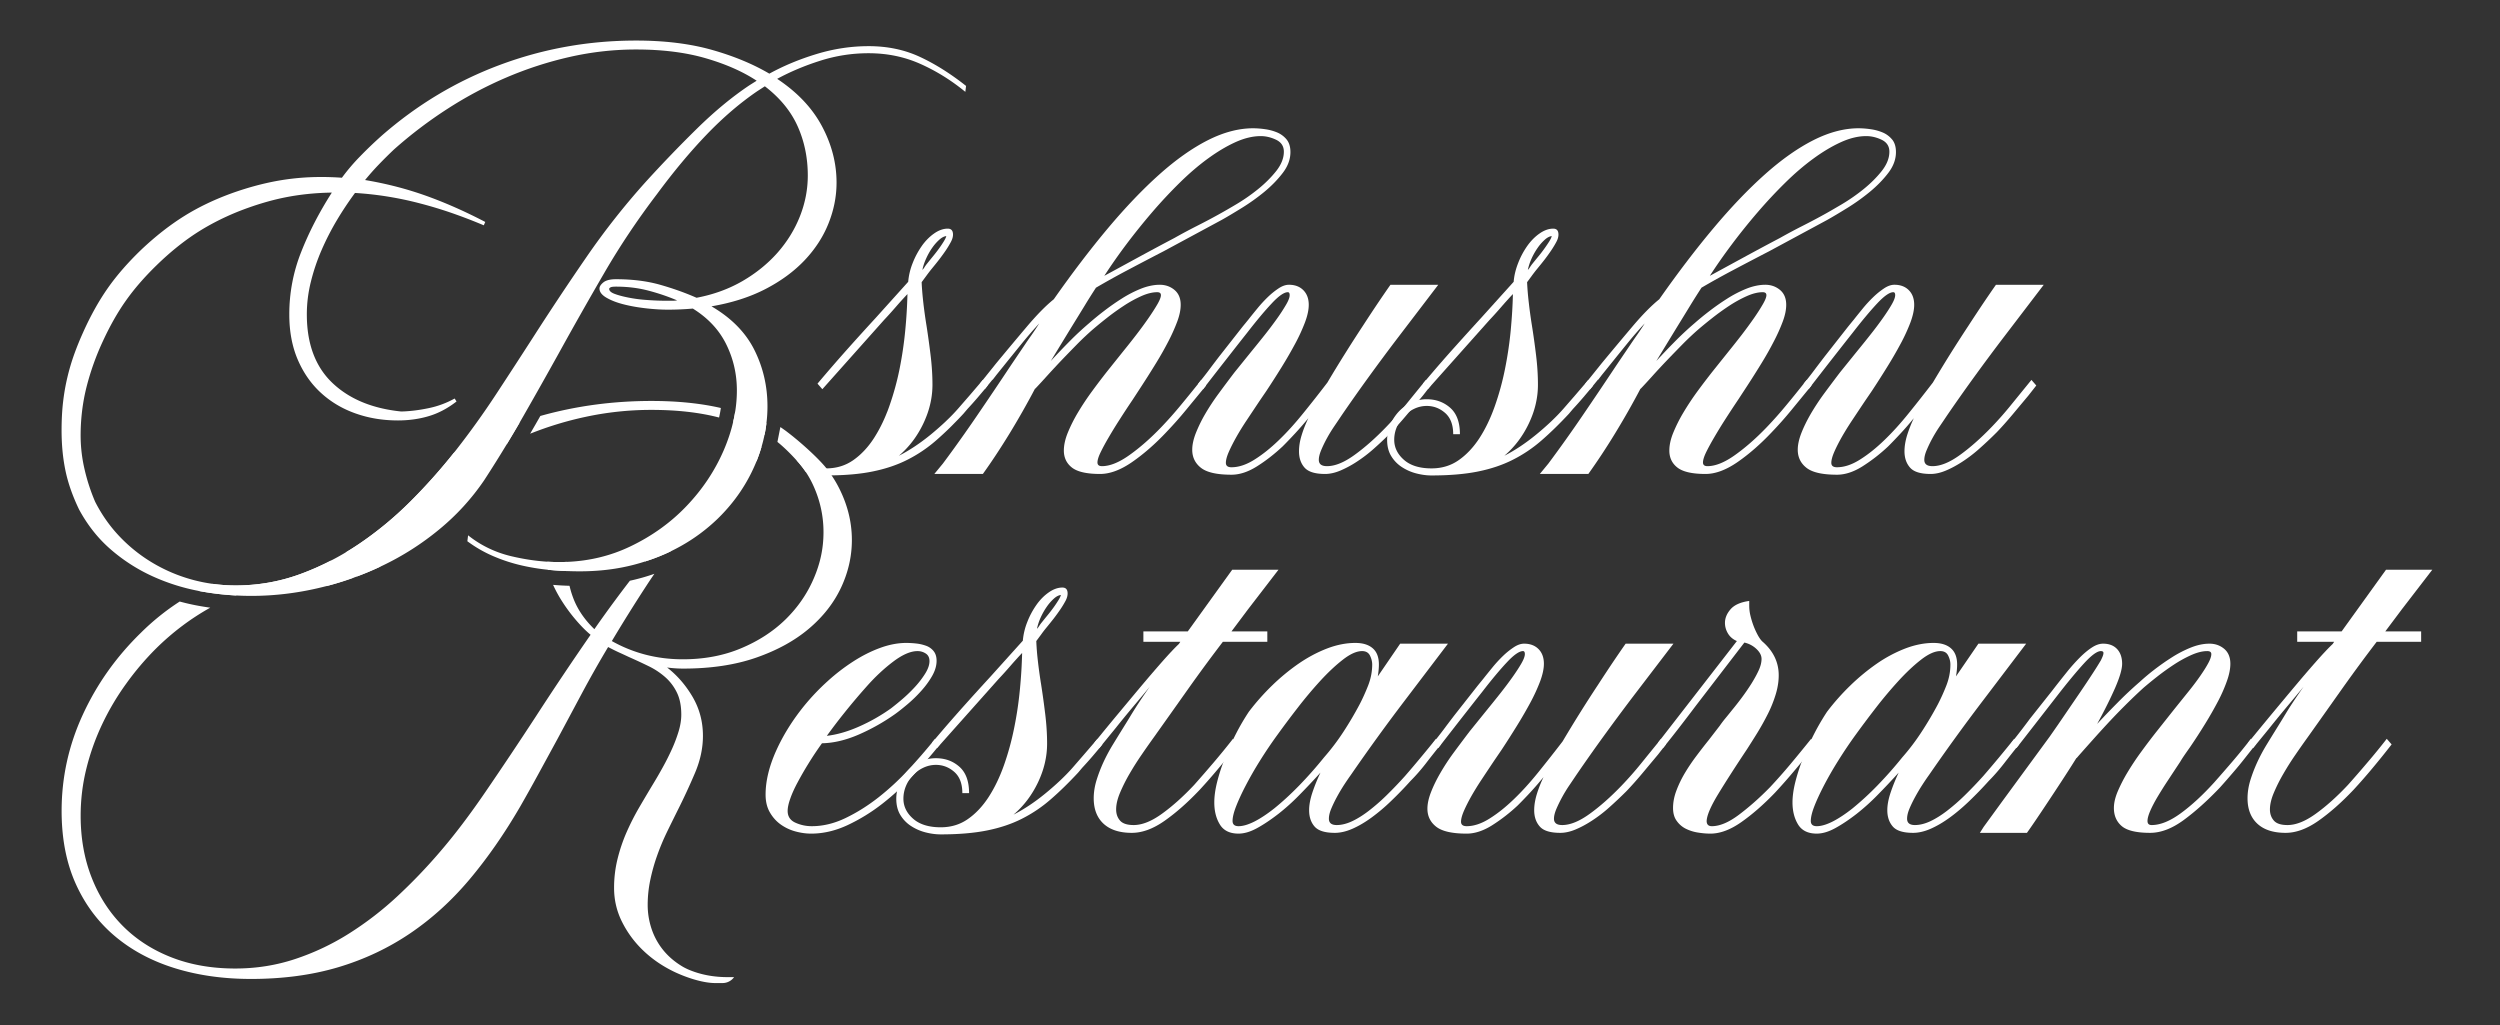
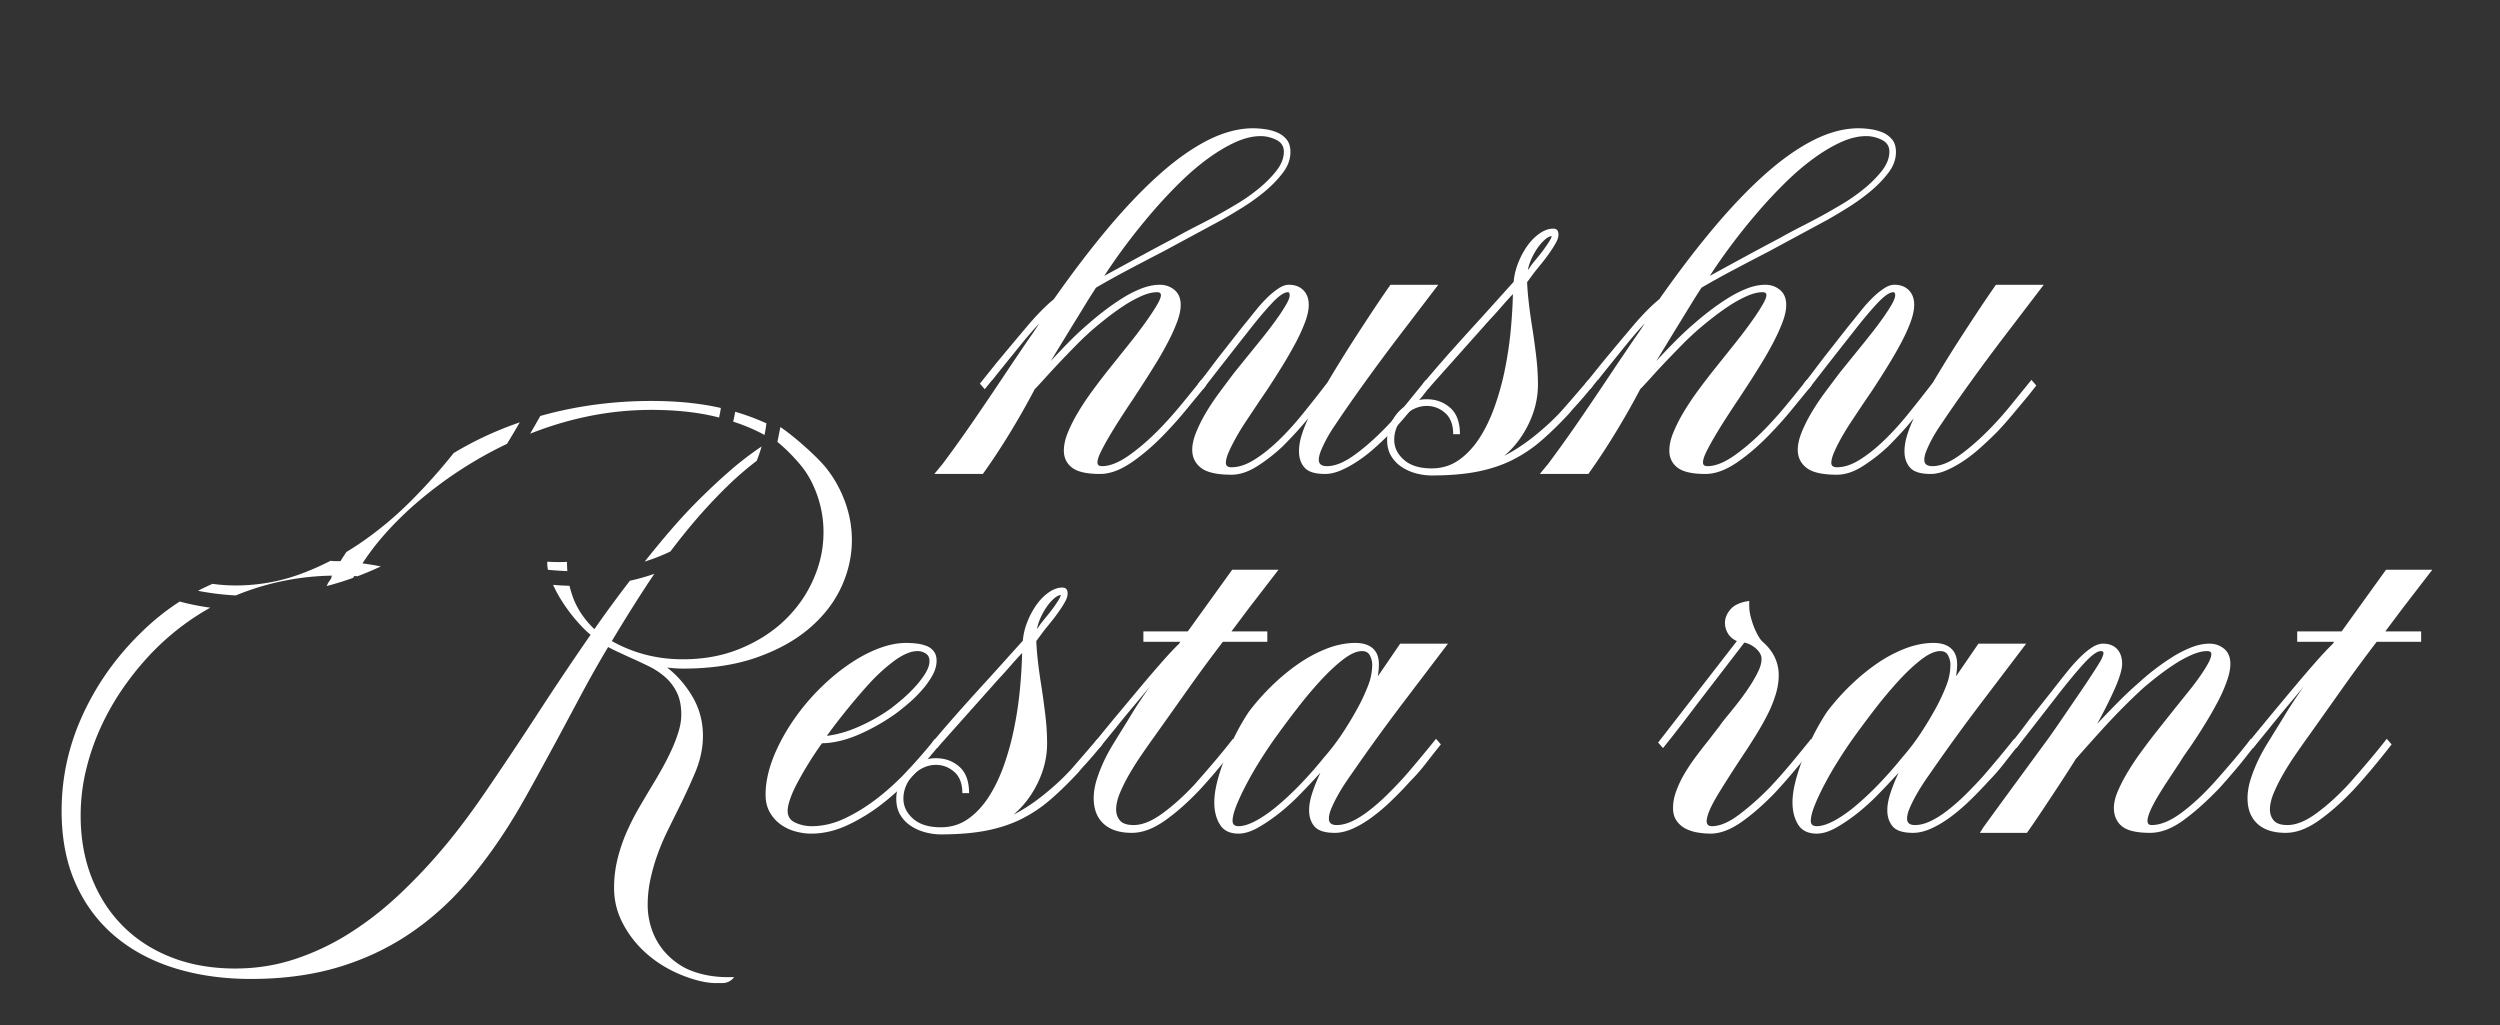
<svg xmlns="http://www.w3.org/2000/svg" width="500" height="205" fill="none">
  <rect width="100%" height="100%" fill="#333333" stroke="none" />
-   <path fill="#fff" d="M183.919 11.348q-4.588-2.118-10.191-2.116-5.226 0-10.375 1.56c-3.434 1.04-6.595 2.35-9.485 3.939q-4.93-2.901-11.493-4.76c-4.382-1.236-9.434-1.859-15.162-1.859-9.455 0-18.522 1.618-27.213 4.862-8.684 3.236-16.58 7.965-23.698 14.196a82 82 0 0 0-4.294 4.115 40 40 0 0 0-3.625 4.26 59 59 0 0 0-2.125-.11c-.67-.028-1.36-.036-2.052-.036-3.037 0-6.022.271-8.963.813q-4.401.824-8.956 2.46c-3.537 1.289-6.72 2.826-9.559 4.612s-5.647 3.99-8.434 6.619c-2.69 2.584-4.926 5.147-6.72 7.702s-3.434 5.499-4.927 8.815a59 59 0 0 0-1.83 4.503 43 43 0 0 0-1.339 4.54 42 42 0 0 0-.86 4.912q-.3 2.57-.302 5.689c0 2.928.265 5.63.787 8.112q.782 3.721 2.72 7.738c1.692 3.127 3.795 5.777 6.31 7.959a34.7 34.7 0 0 0 8.323 5.359 40.6 40.6 0 0 0 9.147 2.929c.147.029.302.058.449.088q3.518.646 7.103.841a54 54 0 0 0 3.088.088c4.478 0 8.956-.519 13.441-1.566q.83-.196 1.647-.403a61 61 0 0 0 5.294-1.64c.294-.095.581-.205.868-.315a60 60 0 0 0 4.676-1.977q.177-.075.353-.161a55 55 0 0 0 11.346-7.248 46.7 46.7 0 0 0 8.963-9.81c1.581-2.431 3.103-4.862 4.574-7.293a267 267 0 0 0 2.544-4.283c.206-.351.404-.71.61-1.061 2.412-4.21 4.787-8.428 7.125-12.637a833 833 0 0 1 9.221-16.283c3.11-5.352 6.61-10.58 10.492-15.683 3.331-4.51 6.647-8.478 9.927-11.897 3.287-3.42 6.669-6.318 10.154-8.698l1.493-.966c3.037 2.328 5.228 5.008 6.573 8.031s2.015 6.29 2.015 9.811q0 4.164-1.566 8.142c-1.044 2.65-2.544 5.08-4.478 7.284-1.949 2.204-4.287 4.1-7.022 5.69-2.735 1.58-5.802 2.7-9.184 3.338q-3.353-1.481-7.279-2.6-3.916-1.11-8.846-1.112-1.719.002-2.5.63c-.522.424-.787.834-.787 1.23 0 .695.478 1.31 1.419 1.852q1.423.823 3.508 1.34c1.397.35 2.889.607 4.485.783 1.588.176 3.007.256 4.25.256q2.537 0 5.007-.22 4.547 2.822 6.677 7.139 2.13 4.307 2.132 9.218c0 1.42-.11 2.848-.345 4.283a23 23 0 0 1-.39 1.976c-.434 1.911-1.081 3.844-1.919 5.784q-2.647 6.096-7.39 11.07-4.743 4.986-11.272 8.105c-3.904 1.874-8.132 2.899-12.662 3.09a37 37 0 0 1-3.934-.037c-2.338-.146-4.72-.512-7.147-1.083-3.257-.769-6.161-2.168-8.698-4.196l-.147 1.186a25.3 25.3 0 0 0 5.154 2.973 33 33 0 0 0 5.669 1.86q2.627.605 5.287.871.286.035.574.058 1.674.153 3.316.205 1.246.054 2.47.052c3.883 0 7.515-.44 10.905-1.333.713-.19 1.412-.388 2.095-.615a39 39 0 0 0 5.14-2.021c.691-.329 1.36-.68 2.022-1.047a35.6 35.6 0 0 0 7.427-5.498q3.242-3.16 5.448-6.838a33 33 0 0 0 2.36-4.744q.564-1.417.986-2.878c.007-.014.014-.022.014-.036q.33-1.13.559-2.263.252-1.164.383-2.328c.147-1.135.213-2.27.213-3.404 0-4.012-.868-7.768-2.61-11.26-1.743-3.493-4.603-6.407-8.589-8.735 4.081-.696 7.677-1.845 10.794-3.456 3.111-1.61 5.721-3.529 7.839-5.762 2.11-2.233 3.706-4.686 4.772-7.358 1.073-2.68 1.61-5.403 1.61-8.178 0-3.866-.971-7.622-2.912-11.26-1.941-3.646-4.926-6.802-8.963-9.481q3.961-2.154 8.662-3.64a31.6 31.6 0 0 1 9.632-1.485c3.684 0 7.118.702 10.302 2.115s6.198 3.28 9.036 5.609l.147-1.187c-3.132-2.474-6.235-4.422-9.294-5.835m-34.007 5.69q-5.226 3.491-10.529 8.697a262 262 0 0 0-10.228 10.63 148 148 0 0 0-11.942 15.163 585 585 0 0 0-10.529 15.837 1560 1560 0 0 1-7.463 11.48 166 166 0 0 1-7.912 11.04l-.573.725a114 114 0 0 1-8.5 9.533c-3.265 3.272-6.743 6.157-10.456 8.661a58 58 0 0 1-2.493 1.589 50 50 0 0 1-3.184 1.771c-1.97 1.011-4 1.904-6.08 2.665-4.133 1.509-8.434 2.263-12.913 2.263q-2.316-.002-4.588-.322a32 32 0 0 1-3.78-.754 32 32 0 0 1-7.8-3.2 30.8 30.8 0 0 1-6.75-5.235q-3.069-3.128-5.155-7.211a38 38 0 0 1-2.125-6.51 29.7 29.7 0 0 1-.787-6.728q0-5.05 1.191-9.774a52 52 0 0 1 3.287-9.18c1.397-3.017 2.912-5.697 4.559-8.025 1.64-2.328 3.677-4.686 6.118-7.065 2.536-2.475 5.103-4.569 7.69-6.282 2.59-1.706 5.471-3.207 8.663-4.495q4.92-1.935 9.367-2.826 4.448-.89 9.368-.967-3.805 5.95-6.154 11.934A33.6 33.6 0 0 0 57.86 62.9c0 3.375.558 6.37 1.676 8.998 1.125 2.628 2.662 4.846 4.632 6.655 1.964 1.808 4.265 3.185 6.905 4.122 2.64.944 5.47 1.413 8.507 1.413q3.285 0 6.162-.857 2.877-.848 5.566-2.936l-.375-.593a18.3 18.3 0 0 1-5.228 1.933c-1.89.395-3.706.622-5.448.666-5.824-.593-10.427-2.51-13.817-5.754q-5.073-4.875-5.073-13.648-.002-3.338.823-6.61a40 40 0 0 1 2.162-6.356 53 53 0 0 1 3.059-5.952A67 67 0 0 1 71 38.591q3.509.22 6.677.747 3.176.516 6.308 1.34a84 84 0 0 1 6.273 1.889 106 106 0 0 1 6.5 2.496l.294-.673C92.97 42.26 89 40.51 85.147 39.133q-5.79-2.062-12.132-3.126a50 50 0 0 1 2.728-3.082 90 90 0 0 1 3.022-3.002 87 87 0 0 1 10.676-8.12 79 79 0 0 1 11.831-6.303 73.6 73.6 0 0 1 12.691-4.115 59.7 59.7 0 0 1 13.25-1.486q7.918.001 13.927 1.75c4.007 1.164 7.404 2.657 10.191 4.495zm-15.456 43.115h-.97c-1.339 0-2.699-.051-4.067-.154a29 29 0 0 1-3.735-.483q-1.677-.331-2.757-.74-1.09-.407-1.089-1.003c0-.102.089-.197.265-.3q.254-.144 1.081-.146c2.338 0 4.529.27 6.574.82a41.5 41.5 0 0 1 5.669 1.933 6.6 6.6 0 0 1-.971.073M196.573 75.982l-2.61 3.053-2.39 2.745a35 35 0 0 1-2.206 2.285c-.286.285-.588.563-.897.842a58 58 0 0 1-2.272 1.97c-2.147 1.756-4.286 3.184-6.426 4.275 2.044-1.735 3.669-3.88 4.89-6.436.176-.373.345-.746.492-1.127q.245-.582.434-1.164.904-2.712.904-5.477c0-1.845-.125-3.85-.375-5.908q-.375-3.086-.816-5.909a99 99 0 0 1-.639-4.612c-.17-1.53-.287-2.892-.331-4.085q.44-.595.934-1.267c.323-.44.683-.915 1.08-1.406.493-.6.993-1.215 1.493-1.86q.739-.968 1.346-1.859c.397-.593.728-1.157 1.007-1.677q.41-.78.412-1.45-.002-1.185-1.052-1.185c-.889 0-1.801.322-2.72.966q-1.38.964-2.464 2.49a16.2 16.2 0 0 0-1.83 3.419 13.1 13.1 0 0 0-.897 3.755l-6.493 7.212a607 607 0 0 0-5.228 5.762 343 343 0 0 0-6.419 7.395l.97 1.112 12.317-13.822a82 82 0 0 0 2.353-2.607 81 81 0 0 1 2.352-2.599 100 100 0 0 1-.448 7.322 76 76 0 0 1-1.154 7.768 55 55 0 0 1-1.964 7.153c-.029.095-.066.183-.095.278-.125.344-.25.688-.375 1.017h-.008c-.764 1.97-1.661 3.734-2.676 5.308-1.191 1.83-2.574 3.295-4.14 4.386-1.551 1.076-3.323 1.618-5.338 1.633h-.081q-3.583 0-5.522-1.713c-.022-.015-.037-.037-.059-.059a4 4 0 0 1-.301.168 20 20 0 0 1 1.779 2.263c.338.139.684.249 1.044.344 1.044.27 2.066.41 3.059.41.375 0 .743 0 1.103-.015 3.125-.044 5.838-.3 8.154-.769 2.589-.52 4.92-1.296 6.986-2.343a27.8 27.8 0 0 0 5.75-3.865 66 66 0 0 0 2.676-2.468q.421-.406.831-.834a68 68 0 0 0 1.971-2.05l.823-.967a75 75 0 0 0 2.052-2.299c.485-.57.948-1.12 1.382-1.64.162-.197.353-.446.596-.739l-.971-1.12zm-11.345-24.27c.345-.77.742-1.472 1.191-2.117a9.3 9.3 0 0 1 1.419-1.632c.493-.447.971-.696 1.419-.747-.051.249-.213.593-.485 1.04q-.408.67-.971 1.45-.562.781-1.235 1.595c-.449.55-.868 1.07-1.265 1.567a7 7 0 0 0-.411.593 3 3 0 0 1-.412.52c.147-.747.397-1.5.75-2.27" />
  <path fill="#fff" d="M257.345 27.924a4.9 4.9 0 0 0-1.868-1.413 9.6 9.6 0 0 0-2.426-.666 17 17 0 0 0-2.427-.19c-2.889 0-5.897.797-9.037 2.379-3.132 1.589-6.367 3.866-9.705 6.845q-4.996 4.461-10.302 10.778c-3.529 4.21-7.14 8.946-10.823 14.196-1.596 1.288-3.383 3.111-5.375 5.462-1.993 2.357-4.03 4.795-6.125 7.321l-2.684 3.346-.596.747.971 1.113c.162-.198.353-.447.595-.74l.184-.227q.487-.593.787-.966v.073l.743-.966 1.492-1.853q1.799-2.23 3.552-4.385a83 83 0 0 1 3.544-4.093 57 57 0 0 1-1.603 2.416 70 70 0 0 0-1.309 1.896q-.596.89-1.235 1.823-.627.934-1.53 2.263a847 847 0 0 1-6.757 10.037 218 218 0 0 1-2.221 3.207c-.205.3-.419.6-.632.9a258 258 0 0 1-3.978 5.484l-1.713 2.08h9.706c1.742-2.424 3.507-5.103 5.301-8.025a163 163 0 0 0 5.147-9.07v.072q1.125-1.186 2.427-2.635 1.313-1.448 2.801-3.017c.993-1.04 2.03-2.101 3.096-3.192a58 58 0 0 1 3.323-3.126 91 91 0 0 1 2.728-2.226 48 48 0 0 1 3.361-2.416 24.5 24.5 0 0 1 3.507-1.933q1.754-.782 3.176-.783.741 0 .743.593 0 .593-.706 1.823c-.478.82-1.073 1.75-1.794 2.79a82 82 0 0 1-2.426 3.309 156 156 0 0 1-2.618 3.309l-2.912 3.639a138 138 0 0 0-3.316 4.349 53 53 0 0 0-2.838 4.275 30 30 0 0 0-2.015 4.012q-.785 1.935-.787 3.573c0 1.435.552 2.577 1.64 3.42q1.643 1.26 5.603 1.259 2.991 0 6.456-2.416 3.475-2.415 6.831-5.982a76 76 0 0 0 3.919-4.422c1.154-1.406 2.294-2.782 3.397-4.13.015-.021.037-.043.051-.065q.276-.342.552-.674l-.015-.022-.956-1.098q-.057.076-.125.154c-.154.197-.316.395-.47.6a352 352 0 0 1-3.442 4.232 78 78 0 0 1-3.955 4.459c-2.14 2.233-4.258 4.085-6.346 5.571-2.088 1.494-3.934 2.233-5.522 2.233q-.895-.002-.897-.74c0-.49.213-1.178.64-2.05.419-.863.955-1.859 1.61-2.972a92 92 0 0 1 2.213-3.602 173 173 0 0 1 2.588-3.939l1.794-2.753q1.5-2.304 2.89-4.576a67 67 0 0 0 2.478-4.385 36 36 0 0 0 1.757-3.939c.449-1.215.677-2.314.677-3.31 0-1.288-.412-2.276-1.235-2.972-.824-.688-1.817-1.04-2.964-1.04s-2.448.264-3.75.784a23.4 23.4 0 0 0-3.823 1.97 48 48 0 0 0-3.559 2.489 56 56 0 0 0-2.956 2.416 61 61 0 0 0-4.037 3.756 142 142 0 0 0-3.654 3.829l4.176-6.846c.949-1.53 1.809-2.936 2.581-4.195.765-1.267 1.53-2.467 2.272-3.61l-.147.081a164 164 0 0 1 6.419-3.573 851 851 0 0 1 7.243-3.792l11.574-6.245c1.147-.637 2.5-1.45 4.066-2.417a42 42 0 0 0 4.522-3.228c1.441-1.194 2.669-2.453 3.691-3.793s1.529-2.723 1.529-4.166c0-1.04-.25-1.867-.742-2.489m-2.103 6.282q-1.533 1.932-3.662 3.646a37 37 0 0 1-4.331 3.009 134 134 0 0 1-3.544 2.043c-1.345.746-2.772 1.5-4.294 2.27a117 117 0 0 0-4.515 2.415 620 620 0 0 0-7.353 3.94c-2.367 1.288-4.588 2.503-6.683 3.638q2.018-3.12 4.477-6.392a131 131 0 0 1 5.118-6.355 96 96 0 0 1 5.485-5.871q2.837-2.79 5.64-4.832c1.868-1.362 3.691-2.453 5.485-3.273q2.69-1.221 5.081-1.223c1.044 0 2.074.25 3.096.74 1.015.498 1.529 1.288 1.529 2.38 0 1.288-.514 2.576-1.529 3.865" />
  <path fill="#fff" d="M285.191 75.982c-1.294 1.589-2.618 3.214-3.956 4.869-.147.183-.302.366-.449.549a73 73 0 0 1-2.294 2.657q-.606.67-1.213 1.296c-2.191 2.277-4.324 4.159-6.39 5.645-2.066 1.494-3.889 2.233-5.485 2.233-1.096 0-1.64-.417-1.64-1.266q0-.815.486-1.97.482-1.152 1.154-2.38.673-1.218 1.456-2.371c.522-.77.985-1.45 1.382-2.05a346 346 0 0 1 5.449-7.732 425 425 0 0 1 5.676-7.65l8.287-10.858h-9.559c-.595.841-1.382 1.984-2.353 3.419q-1.454 2.161-3.095 4.685a288 288 0 0 0-3.581 5.572 262 262 0 0 0-3.589 5.88 263 263 0 0 1-4.852 6.164c-1.64 2.035-3.258 3.822-4.853 5.352-1.64 1.588-3.272 2.892-4.89 3.902-1.618 1.018-3.147 1.523-4.588 1.523-.75 0-1.118-.293-1.118-.886 0-.55.184-1.252.559-2.123q.562-1.296 1.456-2.9a53 53 0 0 1 2.125-3.455c.823-1.238 1.684-2.526 2.573-3.866l1.419-2.08a194 194 0 0 0 3.067-4.795 88 88 0 0 0 2.683-4.649A36 36 0 0 0 261 64.465c.5-1.34.75-2.504.75-3.5 0-1.237-.368-2.21-1.089-2.935q-1.078-1.077-2.875-1.077c-.639 0-1.331.235-2.051.71a15 15 0 0 0-2.162 1.743 26 26 0 0 0-2.088 2.27 112 112 0 0 0-1.831 2.27c-.199.241-.412.505-.632.776-.228.27-.442.534-.64.783l-4.552 5.799a238 238 0 0 0-2.051 2.709 60 60 0 0 1-1.53 1.969q-.057.076-.125.154a13 13 0 0 1-.477.593l.963 1.113c.015-.022.037-.044.051-.066.177-.227.353-.462.537-.696a924 924 0 0 1 4.007-5.147 1015 1015 0 0 1 4.287-5.462c1.846-2.38 3.463-4.312 4.86-5.798 1.39-1.486 2.464-2.233 3.206-2.233q.375 0 .375.593c0 .446-.235 1.083-.713 1.896a35 35 0 0 1-1.787 2.753 79 79 0 0 1-2.463 3.273 269 269 0 0 1-2.728 3.382l-3.36 4.159a305 305 0 0 0-3.169 4.239 45 45 0 0 0-2.691 4.085 29 29 0 0 0-1.868 3.83q-.706 1.824-.706 3.308c0 1.487.581 2.695 1.75 3.61q1.754 1.374 6.088 1.376c1.64 0 3.346-.563 5.111-1.676 1.772-1.113 3.47-2.438 5.117-3.976.794-.79 1.64-1.676 2.537-2.643a65 65 0 0 0 2.618-3.009q-.827 1.715-1.346 3.42c-.353 1.141-.522 2.21-.522 3.199 0 1.34.368 2.43 1.118 3.272q1.125 1.261 4.103 1.26c.948 0 1.955-.22 3.029-.667a20.6 20.6 0 0 0 3.316-1.786 28.4 28.4 0 0 0 3.441-2.636 73 73 0 0 0 2.647-2.467c.265-.249.522-.505.787-.769.405-.424.816-.871 1.243-1.347a85 85 0 0 0 1.926-2.218q.265-.321.53-.63c.654-.79 1.286-1.545 1.911-2.277.243-.3.493-.593.736-.886l1.117-1.435.449-.57-.949-1.1-.022-.021z" />
  <path fill="#fff" d="m317.669 75.982-.052.058-2.566 2.995-2.39 2.745q-2.163 2.46-5.375 5.096c-2.14 1.757-4.279 3.185-6.419 4.276q3.057-2.602 4.89-6.436c1.22-2.547 1.831-5.14 1.831-7.768q0-2.821-.375-5.908-.373-3.086-.824-5.909a99 99 0 0 1-.632-4.612 58 58 0 0 1-.339-4.085q.451-.595.934-1.267c.324-.44.684-.915 1.089-1.406.492-.6.992-1.215 1.492-1.86q.741-.968 1.338-1.859c.397-.593.736-1.157 1.008-1.677.279-.52.412-1.003.412-1.45q.002-1.185-1.045-1.185c-.897 0-1.801.322-2.728.966q-1.38.964-2.463 2.49a15.8 15.8 0 0 0-1.823 3.419c-.5 1.266-.802 2.518-.897 3.755l-6.5 7.212a727 727 0 0 0-5.221 5.762 275 275 0 0 0-5.801 6.67l-.618.725.971 1.112.147-.168 12.169-13.654a81 81 0 0 0 2.353-2.607 81 81 0 0 1 2.345-2.599c-.044 2.277-.198 4.722-.441 7.322-.25 2.599-.64 5.19-1.162 7.768a54 54 0 0 1-2.051 7.43q-1.27 3.57-3.059 6.326c-1.199 1.83-2.581 3.295-4.147 4.386q-2.347 1.634-5.412 1.633-3.583 0-5.522-1.713-1.941-1.704-1.941-4.013a6.5 6.5 0 0 1 .647-2.833 6.9 6.9 0 0 1 1.294-1.889c.353-.359.735-.68 1.162-.96.287-.197.603-.372.926-.526a5.84 5.84 0 0 1 2.464-.557c1.397 0 2.625.476 3.698 1.413 1.066.945 1.603 2.358 1.603 4.24h1.346c0-2.38-.647-4.137-1.942-5.28-1.294-1.141-2.867-1.712-4.705-1.712a7.4 7.4 0 0 0-1.478.146 7 7 0 0 0-1.692.564q-.74.36-1.382.842a8 8 0 0 0-1.125 1.017 8.8 8.8 0 0 0-1.169 1.64q-.262.464-.471.96a7.8 7.8 0 0 0-.595 2.935q-.002 1.933.823 3.273a6.8 6.8 0 0 0 2.125 2.19 9.6 9.6 0 0 0 2.875 1.266c1.044.27 2.067.41 3.059.41q5.373-.002 9.258-.784c2.588-.52 4.911-1.296 6.977-2.343a27.6 27.6 0 0 0 5.751-3.865c1.764-1.53 3.595-3.317 5.492-5.352l.816-.967a67 67 0 0 0 2.052-2.299c.485-.57.948-1.12 1.382-1.64q.145-.184.346-.424c.081-.095.162-.205.25-.315zm-11.353-24.27c.345-.77.75-1.472 1.198-2.117a9.3 9.3 0 0 1 1.419-1.632c.493-.447.971-.696 1.412-.747-.044.249-.206.593-.478 1.04q-.417.67-.978 1.45-.553.781-1.228 1.595c-.448.55-.875 1.07-1.272 1.567a10 10 0 0 0-.412.593 2.6 2.6 0 0 1-.404.52c.147-.747.397-1.5.743-2.27" />
  <path fill="#fff" d="M378.441 27.924a4.9 4.9 0 0 0-1.867-1.413 9.6 9.6 0 0 0-2.427-.666 17 17 0 0 0-2.426-.19c-2.89 0-5.897.797-9.037 2.379-3.132 1.589-6.368 3.866-9.706 6.845-3.331 2.973-6.772 6.568-10.301 10.778-3.537 4.21-7.14 8.946-10.824 14.196q-2.394 1.934-5.375 5.462a882 882 0 0 0-6.125 7.321l-2.684 3.346-.052.058-.551.689.97 1.112q.145-.184.346-.424c.081-.095.162-.205.25-.315a6 6 0 0 0 .192-.227c.323-.395.581-.717.787-.966v.073l.742-.966 1.493-1.853c1.198-1.486 2.375-2.95 3.544-4.385a80 80 0 0 1 3.551-4.093 49 49 0 0 1-1.61 2.416c-.47.666-.904 1.303-1.301 1.896-.405.593-.809 1.201-1.236 1.823-.419.623-.933 1.377-1.529 2.263a973 973 0 0 1-6.757 10.037 275 275 0 0 1-6.831 9.591l-1.713 2.08h9.705a133 133 0 0 0 5.295-8.025 159 159 0 0 0 5.154-9.07v.072q1.125-1.186 2.426-2.635t2.802-3.017c.992-1.04 2.029-2.101 3.095-3.192a58 58 0 0 1 3.324-3.126 82 82 0 0 1 2.728-2.226 48 48 0 0 1 3.353-2.416 24.6 24.6 0 0 1 3.515-1.933c1.169-.52 2.228-.783 3.169-.783q.75 0 .75.593.002.593-.714 1.823-.706 1.23-1.786 2.79a98 98 0 0 1-2.427 3.309 186 186 0 0 1-2.617 3.309l-2.912 3.639a140 140 0 0 0-3.324 4.349 54 54 0 0 0-2.831 4.275 30 30 0 0 0-2.014 4.012c-.53 1.289-.787 2.482-.787 3.573 0 1.435.544 2.577 1.64 3.42q1.643 1.26 5.603 1.259 2.98 0 6.455-2.416c2.317-1.611 4.589-3.603 6.831-5.982a75 75 0 0 0 3.919-4.422c1.155-1.406 2.287-2.79 3.39-4.137q.097-.11.184-.22.21-.261.419-.512l-.015-.015-.948-1.098q-.187.23-.375.469a9 9 0 0 1-.221.27 223 223 0 0 1-3.434 4.24 78 78 0 0 1-3.955 4.459c-2.14 2.233-4.258 4.085-6.346 5.571-2.088 1.494-3.934 2.233-5.522 2.233-.603 0-.897-.249-.897-.74 0-.49.213-1.178.632-2.05.427-.863.963-1.859 1.618-2.972a100 100 0 0 1 2.206-3.602 238 238 0 0 1 2.588-3.939l1.801-2.753q1.5-2.304 2.89-4.576a64 64 0 0 0 2.471-4.385 35 35 0 0 0 1.764-3.939c.449-1.215.677-2.314.677-3.31 0-1.288-.412-2.276-1.235-2.972-.831-.688-1.817-1.04-2.964-1.04s-2.448.264-3.75.784a23.4 23.4 0 0 0-3.823 1.97 48 48 0 0 0-3.566 2.489 56 56 0 0 0-2.956 2.416 63 63 0 0 0-4.03 3.756 142 142 0 0 0-3.654 3.829l4.176-6.846c.949-1.53 1.802-2.936 2.574-4.195a148 148 0 0 1 2.279-3.61l-.147.081a164 164 0 0 1 6.419-3.573 851 851 0 0 1 7.243-3.792l11.574-6.245c1.139-.637 2.5-1.45 4.066-2.417a41 41 0 0 0 4.515-3.228c1.448-1.194 2.676-2.453 3.698-3.793s1.529-2.723 1.529-4.166q-.002-1.558-.742-2.489m-2.103 6.282q-1.533 1.932-3.662 3.646a37 37 0 0 1-4.331 3.009c-1.47.864-2.647 1.552-3.544 2.043-1.345.746-2.779 1.5-4.294 2.27A112 112 0 0 0 356 47.588a612 612 0 0 0-7.353 3.94q-3.55 1.934-6.683 3.638 2.018-3.12 4.477-6.392a123 123 0 0 1 5.118-6.355 96 96 0 0 1 5.485-5.871q2.837-2.79 5.64-4.832 2.792-2.043 5.485-3.273 2.68-1.221 5.074-1.223c1.044 0 2.081.25 3.103.74 1.015.498 1.529 1.288 1.529 2.38 0 1.288-.514 2.576-1.529 3.865" />
  <path fill="#fff" d="M402.324 80.85a67 67 0 0 1-3.956 4.503q-3.285 3.416-6.382 5.645c-2.066 1.494-3.897 2.233-5.486 2.233-1.095 0-1.639-.417-1.639-1.266 0-.542.154-1.201.485-1.97.324-.769.706-1.56 1.154-2.38q.673-1.218 1.456-2.371c.522-.77.986-1.45 1.383-2.05a346 346 0 0 1 5.448-7.732 420 420 0 0 1 5.677-7.65l8.286-10.858h-9.558c-.596.841-1.383 1.984-2.353 3.419-.971 1.442-2 3.001-3.096 4.685a331 331 0 0 0-3.588 5.572 286 286 0 0 0-3.581 5.88 286 286 0 0 1-4.853 6.164c-1.64 2.035-3.257 3.822-4.853 5.352-1.64 1.588-3.272 2.892-4.89 3.902-1.617 1.018-3.147 1.523-4.588 1.523q-1.125.002-1.125-.886c0-.55.191-1.252.559-2.123q.562-1.296 1.456-2.9a58 58 0 0 1 2.132-3.455c.824-1.238 1.677-2.526 2.574-3.866l1.419-2.08a197 197 0 0 0 3.059-4.795 83 83 0 0 0 2.691-4.649 36 36 0 0 0 1.941-4.232c.493-1.34.743-2.504.743-3.5 0-1.237-.361-2.21-1.081-2.935q-1.08-1.077-2.875-1.077-.97-.001-2.052.71a15 15 0 0 0-2.161 1.743 26 26 0 0 0-2.096 2.27c-.669.82-1.28 1.574-1.824 2.27-.206.241-.411.505-.639.776-.221.27-.434.534-.633.783l-4.551 5.799c-.647.841-1.338 1.742-2.059 2.709a87 87 0 0 1-1.522 1.976l-.382.469a9 9 0 0 1-.221.27l.963 1.106h.008a3 3 0 0 0 .176-.22c.132-.175.272-.35.404-.527 1.309-1.69 2.648-3.411 4.008-5.154 1.573-2.006 3-3.829 4.294-5.462q2.769-3.57 4.853-5.798c1.397-1.486 2.463-2.233 3.213-2.233q.375 0 .375.593c0 .446-.242 1.083-.713 1.896-.471.82-1.074 1.735-1.794 2.753a74 74 0 0 1-2.463 3.273 225 225 0 0 1-2.721 3.382l-3.36 4.159a388 388 0 0 0-3.177 4.239 47 47 0 0 0-2.684 4.085c-.772 1.34-1.397 2.621-1.867 3.83q-.706 1.824-.706 3.308c0 1.487.581 2.695 1.75 3.61q1.753 1.374 6.088 1.376c1.64 0 3.346-.563 5.11-1.676a34.4 34.4 0 0 0 5.118-3.976c.794-.79 1.64-1.676 2.537-2.643a61 61 0 0 0 2.61-3.009 26 26 0 0 0-1.346 3.42c-.345 1.141-.522 2.21-.522 3.199q0 2.01 1.125 3.272 1.115 1.261 4.103 1.26 1.423.002 3.022-.667c1.074-.446 2.177-1.04 3.324-1.786a28 28 0 0 0 3.434-2.636 78 78 0 0 0 3.434-3.236c1-1.04 2.058-2.233 3.176-3.565 1.118-1.34 2.177-2.607 3.169-3.793l1.574-2.006-.971-1.12zM130.279 81.978c5.088 0 9.603.505 13.537 1.53.14-.637.265-1.274.353-1.91-4.074-.938-8.699-1.406-13.89-1.406q-11.57.002-22.213 3.002c-.316.563-.64 1.12-.956 1.676q-.54.932-1.081 1.874a68 68 0 0 1 10.993-3.353 62.4 62.4 0 0 1 13.257-1.413M136.816 103.013c-1.5 1.64-3.029 3.397-4.603 5.278a222 222 0 0 0-3.272 4.027 39 39 0 0 0 5.14-2.021 122 122 0 0 1 2.544-3.272c2.934-3.661 5.992-7.036 9.184-10.111a62 62 0 0 1 5.529-4.744q.564-1.417.986-2.878a65 65 0 0 0-6.905 5.36 126 126 0 0 0-8.603 8.361M153.28 84.665a47 47 0 0 0-6.25-2.313 23 23 0 0 1-.39 1.976c2.323.754 4.404 1.64 6.257 2.665q.252-1.164.383-2.328M109.448 112.53c0 .462.045.93.133 1.421q.286.035.574.058 1.674.153 3.316.205a19 19 0 0 1-.067-1.61v-.227a37 37 0 0 1-3.933-.037c-.015.066-.015.125-.015.19" />
  <path fill="#fff" d="M155.485 88.384c1.89 1.516 4.419 4.152 5.633 5.953a19 19 0 0 1 1.492 2.657c1.397 3.024 2.089 6.165 2.089 9.438 0 3.272-.655 6.281-1.978 9.327-1.317 3.053-3.199 5.762-5.633 8.142-2.441 2.379-5.404 4.305-8.889 5.762-3.478 1.464-7.361 2.196-11.64 2.196q-7.696 0-14.191-3.646c2.191-3.668 4.456-7.3 6.794-10.887.559-.864 1.132-1.721 1.713-2.563a41 41 0 0 1-4.897 1.384 231 231 0 0 0-2.882 3.815 245 245 0 0 0-4.221 5.871q-2.923-2.822-4.191-6.128a19 19 0 0 1-.78-2.547 56 56 0 0 1-3.286-.183 27 27 0 0 0 1.934 3.506 33 33 0 0 0 2.801 3.72c.993 1.142 1.912 2.057 2.765 2.753a645 645 0 0 0-11.052 16.502 832 832 0 0 1-9.934 14.863c-3.183 4.663-6.264 8.727-9.257 12.19a108 108 0 0 1-8.434 8.778 65.6 65.6 0 0 1-9.595 7.395 49 49 0 0 1-10.824 5.125q-5.713 1.897-11.978 1.896c-4.684 0-8.926-.739-12.735-2.226-3.809-1.486-7.052-3.58-9.743-6.281-2.684-2.702-4.764-5.923-6.228-9.665q-2.206-5.613-2.206-12.38c0-3.222.383-6.377 1.155-9.474a47 47 0 0 1 3.176-8.888 51.3 51.3 0 0 1 4.78-8.061 56.3 56.3 0 0 1 5.97-7.029c3.316-3.272 6.934-5.989 10.838-8.163a58 58 0 0 1-2.529-.41 45 45 0 0 1-3.58-.82 47.8 47.8 0 0 0-7.788 6.274c-4.926 4.803-8.801 10.272-11.61 16.393-2.816 6.121-4.22 12.52-4.22 19.211q.002 8.325 2.838 14.607c1.89 4.187 4.53 7.694 7.912 10.521 3.382 2.826 7.382 4.941 11.985 6.355q6.903 2.121 15.118 2.123c6.419 0 12.242-.784 17.47-2.343 5.228-1.56 10.015-3.822 14.368-6.765 4.36-2.951 8.323-6.553 11.912-10.821q5.37-6.393 10.08-14.489a348 348 0 0 0 3.618-6.472c1.272-2.329 2.552-4.679 3.846-7.058 1.595-2.98 3.213-5.997 4.853-9.072a225 225 0 0 1 5.301-9.364q1.116.592 2.088 1.04c.647.293 1.346.615 2.089.966q2.018.89 3.926 1.823a14.7 14.7 0 0 1 3.353 2.226 9.8 9.8 0 0 1 2.316 3.09q.86 1.78.86 4.385-.001 1.558-.522 3.302a29 29 0 0 1-1.345 3.573 50 50 0 0 1-1.831 3.639 89 89 0 0 1-2.052 3.536 365 365 0 0 0-2.728 4.605 50 50 0 0 0-2.5 4.942 33 33 0 0 0-1.786 5.316 24 24 0 0 0-.677 5.725q0 3.645 1.611 6.838a20.6 20.6 0 0 0 4.25 5.726c1.764 1.684 3.808 3.082 6.125 4.202 2.316 1.113 5.588 2.218 8.066 2.27h1.654c.912 0 1.772-.447 2.294-1.186h-1.323c-2.486 0-4.971-.396-7.287-1.304a11.4 11.4 0 0 1-1.647-.776c-1.596-.944-2.912-2.072-3.963-3.382a13.5 13.5 0 0 1-2.309-4.276 15 15 0 0 1-.75-4.686c0-1.684.176-3.36.522-5.015a37 37 0 0 1 1.382-4.905 46 46 0 0 1 1.941-4.649c.721-1.486 1.434-2.921 2.125-4.313a128 128 0 0 0 3.515-7.585q1.566-3.711 1.566-7.358c0-2.826-.684-5.41-2.051-7.768-1.375-2.35-3.074-4.319-5.118-5.908a24 24 0 0 0 3.213.22c5.522 0 10.39-.725 14.596-2.189q6.31-2.198 10.559-5.799 4.256-3.602 6.426-8.215c1.441-3.075 2.162-6.245 2.162-9.518q-.002-5.721-2.948-11.114a23 23 0 0 0-1.103-1.8 27 27 0 0 0-1.022-1.399c-1.787-2.277-6.464-6.428-9.228-8.273" />
  <path fill="#fff" d="M47.155 119.09c.132-.058.271-.117.404-.168a52.6 52.6 0 0 1 18.882-3.793.53.53 0 0 0-.147.374 2.9 2.9 0 0 1-.412.703 3 3 0 0 0-.412.71l-.139.293a61 61 0 0 0 5.294-1.64c.074-.117.147-.242.22-.366.214.014.435.029.648.051a60 60 0 0 0 4.676-1.977 62 62 0 0 0-3.677-.6 49 49 0 0 1 4.258-5.608c1.537-1.765 3.257-3.507 5.147-5.243A81 81 0 0 1 92.5 93.722a81 81 0 0 1 8.905-4.957 267 267 0 0 0 2.544-4.283c-.309.095-.611.205-.92.315a69 69 0 0 0-12.293 5.813 114 114 0 0 1-8.5 9.533c-3.265 3.272-6.743 6.157-10.456 8.661a58 58 0 0 1-2.493 1.589c-.404.6-.802 1.208-1.199 1.837h-.97c-.2 0-.398-.007-.596-.036-.14-.015-.28-.03-.419-.03-1.97 1.011-4 1.904-6.08 2.665-4.133 1.509-8.434 2.263-12.913 2.263q-2.316-.002-4.588-.322-1.487.635-2.919 1.391c.147.029.302.058.449.088q3.518.646 7.103.841M187.037 147.783l-.022-.022c-.191.242-.39.483-.588.732l-.007.015a118 118 0 0 1-4.596 5.279 52 52 0 0 1-6.081 5.652c-2.14 1.684-4.346 3.067-6.61 4.158q-3.398 1.638-6.75 1.64a7.8 7.8 0 0 1-3.324-.71c-1.022-.468-1.529-1.252-1.529-2.343 0-.644.169-1.457.522-2.452q.518-1.483 1.456-3.229a68 68 0 0 1 2.162-3.756 68 68 0 0 1 2.727-4.093c2.339-.044 4.787-.629 7.353-1.742a40.6 40.6 0 0 0 7.206-4.056c.691-.491 1.53-1.15 2.5-1.97a27 27 0 0 0 2.758-2.672q1.312-1.45 2.206-3.009c.595-1.047.897-2.057.897-3.053q0-1.186-.596-1.933a3.4 3.4 0 0 0-1.537-1.076 8.5 8.5 0 0 0-1.978-.447 19 19 0 0 0-1.941-.11q-2.535.002-5.257 1.003c-1.824.667-3.611 1.574-5.383 2.717a39 39 0 0 0-5.11 3.939 45 45 0 0 0-4.551 4.758c-2.39 2.922-4.294 5.96-5.714 9.101q-2.13 4.72-2.132 8.815c0 1.384.287 2.577.86 3.565.574.989 1.294 1.794 2.169 2.417a9.2 9.2 0 0 0 2.912 1.376c1.066.293 2.125.447 3.169.447 2.442 0 4.875-.571 7.317-1.714a36.3 36.3 0 0 0 6.985-4.312 52 52 0 0 0 5.485-4.971v-.008q.373-.385.735-.783c.133-.139.265-.285.39-.425a122 122 0 0 0 2.412-2.708c.64-.74 1.25-1.472 1.831-2.182l.014-.015c.199-.241.39-.483.581-.725l-.948-1.098zm-18.162-5.22a127 127 0 0 1 4.331-5.132c1.743-1.985 3.544-3.676 5.412-5.089s3.493-2.123 4.89-2.123c.595 0 1.147.161 1.639.483.5.322.75.835.75 1.523 0 .747-.286 1.574-.86 2.497a18.4 18.4 0 0 1-2.051 2.672 30 30 0 0 1-2.5 2.416 59 59 0 0 1-2.28 1.86 36 36 0 0 1-6.309 3.602q-3.397 1.524-6.529 1.896a113 113 0 0 1 3.507-4.605" />
  <path fill="#fff" d="m219.5 147.769-2.618 3.045-2.382 2.746q-2.173 2.46-5.383 5.095-3.21 2.638-6.419 4.276c2.044-1.735 3.669-3.88 4.89-6.428q1.83-3.834 1.831-7.768c0-1.889-.125-3.858-.375-5.916a173 173 0 0 0-.817-5.908 100 100 0 0 1-.639-4.605 54 54 0 0 1-.331-4.093c.294-.395.603-.82.934-1.259.316-.447.676-.923 1.081-1.413a92 92 0 0 0 1.492-1.86c.493-.644.941-1.267 1.346-1.86.397-.593.728-1.149 1.007-1.669q.407-.788.405-1.457.002-1.186-1.045-1.186c-.889 0-1.801.322-2.72.966-.927.645-1.743 1.472-2.463 2.49a16 16 0 0 0-1.831 3.419 13.2 13.2 0 0 0-.897 3.756l-6.493 7.211a625 625 0 0 0-5.228 5.762 310 310 0 0 0-5.801 6.67q-.3.35-.611.71v.015l.971 1.113.015-.015 12.301-13.808a81 81 0 0 0 2.353-2.606 80 80 0 0 1 2.353-2.6 100 100 0 0 1-.449 7.322 73 73 0 0 1-1.161 7.768 54.4 54.4 0 0 1-2.052 7.438q-1.27 3.56-3.059 6.319c-1.198 1.83-2.573 3.295-4.147 4.385q-2.347 1.635-5.411 1.633-3.583 0-5.522-1.713-1.942-1.704-1.942-4.012c0-.894.177-1.743.522-2.563q.33-.782.824-1.442c.176-.249.375-.483.588-.71.169-.176.353-.344.537-.498a6.8 6.8 0 0 1 1.551-.989 5.9 5.9 0 0 1 2.464-.556c1.397 0 2.625.476 3.698 1.413q1.601 1.418 1.603 4.239h1.346c0-2.379-.647-4.136-1.941-5.279s-2.861-1.705-4.706-1.705c-.552 0-1.089.058-1.603.168a7 7 0 0 0-1.566.534 8.1 8.1 0 0 0-2.5 1.86 8.8 8.8 0 0 0-1.648 2.599 8 8 0 0 0-.455 1.486q-.142.726-.14 1.45-.002 1.933.823 3.273a6.8 6.8 0 0 0 2.125 2.189 9.6 9.6 0 0 0 2.875 1.266q1.57.408 3.059.41c3.588 0 6.669-.263 9.258-.783s4.919-1.296 6.985-2.343a27.6 27.6 0 0 0 5.743-3.866c1.772-1.53 3.595-3.316 5.492-5.351l.816-.967a75 75 0 0 0 2.059-2.299c.485-.571.949-1.12 1.383-1.64l.595-.739-.963-1.113zm-11.361-24.278c.353-.769.75-1.472 1.199-2.116a9.2 9.2 0 0 1 1.419-1.633c.493-.447.97-.695 1.419-.747q-.077.371-.485 1.04c-.28.447-.596.93-.971 1.45a31 31 0 0 1-1.235 1.596c-.449.549-.868 1.069-1.265 1.566a8 8 0 0 0-.412.593 3 3 0 0 1-.411.52c.147-.739.397-1.501.742-2.269" />
  <path fill="#fff" d="m249.581 121.894 6.118-7.951h-9.257l-8.883 12.337h-8.882v2.079h7.39l-.302.447q-1.191 1.122-3.132 3.309a267 267 0 0 0-4.221 4.906q-2.274 2.714-4.779 5.725a469 469 0 0 0-4.133 5.023c-.206.248-.404.497-.603.739l.971 1.113.596-.74 2.61-3.199a235 235 0 0 1 3.434-4.203 390 390 0 0 0 3.434-4.122c-.699.989-1.243 1.787-1.64 2.38a87.516 87.516 0 0 0-2.206 3.456c-.368.622-.882 1.449-1.529 2.489a465 465 0 0 0-2.015 3.272 35 35 0 0 0-1.868 3.493 30 30 0 0 0-1.382 3.609c-.368 1.216-.559 2.416-.559 3.602q.002 3.273 1.978 5.096c1.324 1.215 3.199 1.816 5.64 1.816q3.134 0 6.566-2.416 3.439-2.415 7.022-6.202a110 110 0 0 0 3.846-4.392q.417-.495.823-.989c1.015-1.244 2-2.474 2.941-3.69l-.904-1.054-.059-.066a144 144 0 0 1-3.882 4.759 282 282 0 0 1-3.883 4.466q-3.285 3.493-6.426 5.755-3.132 2.27-5.669 2.269c-1.294 0-2.206-.293-2.728-.893-.522-.593-.78-1.34-.78-2.226q-.002-1.491.78-3.345a33 33 0 0 1 1.904-3.793 58 58 0 0 1 2.427-3.829 171 171 0 0 1 2.426-3.456 4508 4508 0 0 0 7.015-9.891 323 323 0 0 1 6.794-9.218h8.89v-2.079h-7.169z" />
  <path fill="#fff" d="M287.205 147.761c-1 1.245-2.029 2.504-3.103 3.793a196 196 0 0 1-3.095 3.646 83 83 0 0 1-3.699 3.865 39 39 0 0 1-3.581 3.119c-1.169.894-2.286 1.589-3.36 2.087q-1.599.737-3.022.739c-1.044 0-1.566-.417-1.566-1.266q0-.89.485-2.043c.324-.769.706-1.559 1.155-2.379a38 38 0 0 1 1.419-2.38q.75-1.144 1.345-1.969a394 394 0 0 1 10.824-14.936l8.588-11.304h-9.559l-4.478 6.545q.22-1.338.221-2.379c0-1.435-.404-2.519-1.228-3.237-.824-.717-1.978-1.076-3.471-1.076-1.845 0-3.735.374-5.669 1.113-1.941.747-3.823 1.75-5.661 3.009a42 42 0 0 0-5.324 4.386 47 47 0 0 0-4.647 5.242 45 45 0 0 0-2.566 4.385c-.191.367-.374.74-.558 1.106a58 58 0 0 0-1.641 3.69q-.209.527-.396 1.054a37 37 0 0 0-1.163 3.705c-.397 1.559-.595 2.965-.595 4.202 0 1.736.367 3.207 1.117 4.423.743 1.215 1.986 1.823 3.721 1.823 1.147 0 2.375-.367 3.691-1.084s2.743-1.669 4.287-2.863a43 43 0 0 0 4.169-3.748 153 153 0 0 0 4.25-4.503 35 35 0 0 0-1.618 3.983c-.433 1.31-.654 2.489-.654 3.529 0 1.34.36 2.431 1.096 3.273.735.841 2.081 1.259 4.051 1.259q1.644 0 3.507-.813c1.25-.549 2.515-1.288 3.809-2.233a37 37 0 0 0 3.919-3.309 74 74 0 0 0 3.92-4.049c1-.996 2.007-2.145 3.029-3.456a171 171 0 0 1 2.463-3.133c.184-.234.375-.469.559-.696l-.926-1.069zm-27.397 9.372c-1.698 1.735-3.338 3.243-4.933 4.531-1.442 1.143-2.773 2.021-3.993 2.643-1.221.615-2.28.93-3.169.93q-1.201-.001-1.199-1.047-.001-1.11.713-2.936c.471-1.208 1.103-2.584 1.905-4.121a71 71 0 0 1 2.831-4.942 87 87 0 0 1 3.588-5.316 190 190 0 0 1 3.956-5.279 84 84 0 0 1 4.551-5.425q2.317-2.526 4.522-4.239c1.464-1.142 2.75-1.713 3.839-1.713q1.123.002 1.573.893c.294.593.449 1.194.449 1.787 0 1.435-.28 2.848-.824 4.239-.551 1.383-1.117 2.65-1.72 3.785a70 70 0 0 1-3.206 5.432 45.5 45.5 0 0 1-3.883 5.125 82 82 0 0 1-5 5.653" />
-   <path fill="#fff" d="M331.86 148.208a1283 1283 0 0 0-3.595 4.429 68 68 0 0 1-3.956 4.496q-3.285 3.415-6.382 5.644c-2.067 1.494-3.898 2.233-5.486 2.233-1.095 0-1.647-.417-1.647-1.266q0-.815.485-1.97a29.19 29.19 0 0 1 2.618-4.751c.522-.769.978-1.45 1.382-2.05a349 349 0 0 1 5.449-7.732 466 466 0 0 1 5.669-7.651l8.294-10.857h-9.559q-.895 1.265-2.353 3.419-1.454 2.162-3.095 4.686a286 286 0 0 0-3.588 5.571 285 285 0 0 0-3.581 5.879 308 308 0 0 1-4.853 6.165c-1.64 2.035-3.258 3.822-4.853 5.352q-2.462 2.385-4.89 3.902-2.427 1.529-4.588 1.53-1.125-.002-1.125-.893c0-.549.191-1.252.559-2.123q.562-1.296 1.456-2.899a57 57 0 0 1 2.132-3.456 693 693 0 0 1 2.573-3.866l1.42-2.079a194 194 0 0 0 3.058-4.796c1-1.61 1.89-3.162 2.692-4.649a36 36 0 0 0 1.941-4.231c.492-1.34.742-2.504.742-3.493 0-1.244-.36-2.218-1.08-2.943q-1.08-1.076-2.875-1.076-.97-.002-2.052.71a15 15 0 0 0-2.169 1.742 26 26 0 0 0-2.088 2.27q-1.004 1.228-1.831 2.27c-.199.249-.405.505-.632.776-.221.278-.434.534-.633.783l-4.559 5.799c-.647.842-1.331 1.742-2.051 2.709a79 79 0 0 1-1.559 2.02c-.192.235-.375.469-.566.696l.933 1.069.037.044q2.24-2.899 4.589-5.909c1.573-2.006 3-3.829 4.294-5.461q2.757-3.57 4.853-5.799c1.389-1.486 2.463-2.233 3.213-2.233q.366-.001.368.6c0 .44-.236 1.077-.706 1.889-.471.82-1.074 1.736-1.794 2.753a79 79 0 0 1-2.464 3.273 271 271 0 0 1-2.72 3.382l-3.36 4.159a383 383 0 0 0-3.177 4.239 44 44 0 0 0-2.684 4.093c-.772 1.332-1.397 2.614-1.867 3.829-.471 1.208-.714 2.313-.714 3.302 0 1.486.589 2.694 1.758 3.609s3.198 1.377 6.088 1.377c1.64 0 3.346-.564 5.11-1.677a34.4 34.4 0 0 0 5.118-3.975q1.191-1.187 2.537-2.636a65 65 0 0 0 2.61-3.017 25 25 0 0 0-1.346 3.42c-.345 1.142-.522 2.211-.522 3.199q0 2.01 1.125 3.273c.743.842 2.111 1.259 4.103 1.259.941 0 1.956-.22 3.022-.666 1.074-.447 2.177-1.04 3.324-1.787a28 28 0 0 0 3.434-2.635 82 82 0 0 0 3.433-3.237 75 75 0 0 0 3.177-3.565q1.678-2.011 3.169-3.793l1.294-1.662c.088-.117.184-.226.272-.344l-.97-1.12z" />
  <path fill="#fff" d="m362.301 147.834-.066-.073a339 339 0 0 1-4.139 5.059 115 115 0 0 1-4.074 4.605c-2.037 2.087-4.095 3.91-6.162 5.47q-3.089 2.34-5.485 2.342-1.046-.001-1.044-1.047c.051-1.134.823-2.935 2.316-5.388s3.405-5.433 5.75-8.954c.64-.996 1.338-2.094 2.088-3.31a52 52 0 0 0 2.089-3.755 24.3 24.3 0 0 0 1.566-3.903c.404-1.31.603-2.592.603-3.829q0-3.931-3.287-6.765c-.302-.293-.596-.717-.897-1.259a16 16 0 0 1-.824-1.787 17 17 0 0 1-.632-2.042 8.6 8.6 0 0 1-.257-2.043v-.966c-1.743.241-2.993.805-3.736 1.669-.75.864-1.117 1.772-1.117 2.716 0 .74.198 1.45.595 2.116s.993 1.179 1.787 1.523l-15.515 19.995-.235.3.971 1.113q.156-.198.323-.396c.088-.117.184-.226.272-.344.699-.871 1.471-1.845 2.316-2.936a424 424 0 0 0 3.662-4.795l9.706-12.637a5.1 5.1 0 0 1 2.39 1.259c.691.645 1.044 1.318 1.044 2.006 0 .689-.191 1.457-.559 2.27-.375.82-.853 1.684-1.419 2.607a45 45 0 0 1-1.904 2.782 62 62 0 0 1-2.096 2.679q-.593.747-1.265 1.56a21 21 0 0 0-1.125 1.486l-2.235 2.899c-.802.996-1.603 2.036-2.427 3.127a39 39 0 0 0-2.279 3.375 22 22 0 0 0-1.713 3.536q-.675 1.779-.677 3.492-.002 1.562.714 2.563a4.9 4.9 0 0 0 1.786 1.567 8.3 8.3 0 0 0 2.39.776c.875.146 1.728.227 2.581.227 1.941 0 4-.769 6.191-2.307s4.434-3.492 6.721-5.871a116 116 0 0 0 4.029-4.576c.434-.513.86-1.025 1.287-1.545.97-1.157 1.934-2.343 2.897-3.544z" />
  <path fill="#fff" d="M402.845 147.761a278 278 0 0 1-3.096 3.793 233 233 0 0 1-3.095 3.646 86 86 0 0 1-3.699 3.865 40 40 0 0 1-3.581 3.119c-1.169.894-2.294 1.589-3.36 2.087q-1.61.737-3.022.739c-1.052 0-1.574-.417-1.574-1.266q0-.89.486-2.043c.323-.769.713-1.559 1.161-2.379.449-.813.919-1.611 1.419-2.38a47 47 0 0 1 1.339-1.969 392 392 0 0 1 10.831-14.936l8.58-11.304h-9.551l-4.485 6.545q.23-1.338.228-2.379c0-1.435-.412-2.519-1.236-3.237-.816-.717-1.978-1.076-3.47-1.076-1.838 0-3.728.374-5.669 1.113a27.4 27.4 0 0 0-5.655 3.009 42 42 0 0 0-5.323 4.386 46.4 46.4 0 0 0-4.655 5.242 47 47 0 0 0-3.117 5.498 52 52 0 0 0-1.992 4.591 38 38 0 0 0-1.214 3.851c-.397 1.559-.596 2.965-.596 4.202 0 1.736.375 3.207 1.118 4.423q1.125 1.823 3.728 1.823c1.139 0 2.367-.367 3.684-1.084 1.316-.718 2.75-1.669 4.286-2.863a43 43 0 0 0 4.169-3.748 143 143 0 0 0 4.25-4.503 37 37 0 0 0-1.61 3.983c-.441 1.31-.662 2.489-.662 3.529q0 2.01 1.103 3.273 1.094 1.26 4.052 1.259 1.643 0 3.507-.813c1.243-.549 2.515-1.288 3.809-2.233 1.294-.937 2.596-2.043 3.919-3.309a77 77 0 0 0 3.919-4.049c.993-.996 2-2.145 3.022-3.456a276 276 0 0 1 2.464-3.133c.191-.234.375-.469.558-.696l-.933-1.076zm-27.397 9.372a58 58 0 0 1-4.927 4.531c-1.441 1.143-2.779 2.021-3.992 2.643-1.221.615-2.28.93-3.177.93q-1.191-.001-1.191-1.047 0-1.11.706-2.936c.47-1.208 1.11-2.584 1.904-4.121a71 71 0 0 1 2.838-4.942 88 88 0 0 1 3.581-5.316 207 207 0 0 1 3.956-5.279 87 87 0 0 1 4.559-5.425c1.544-1.684 3.044-3.097 4.515-4.239q2.204-1.713 3.845-1.713 1.125.002 1.567.893c.301.593.448 1.194.448 1.787q.002 2.153-.823 4.239a39 39 0 0 1-1.714 3.785 70 70 0 0 1-3.213 5.432 44 44 0 0 1-3.882 5.125 80 80 0 0 1-5 5.653" />
  <path fill="#fff" d="m450.228 147.812-.044-.051a113 113 0 0 1-3.662 4.503 363 363 0 0 1-3.655 4.195q-3.441 3.8-6.683 6.172c-2.17 1.589-4.118 2.379-5.861 2.379-.551 0-.823-.27-.823-.819q0-.738.529-1.97c.346-.813.824-1.735 1.419-2.746a83 83 0 0 1 2.103-3.345c.802-1.216 1.625-2.468 2.478-3.756.294-.498.61-.981.934-1.45q.485-.702 1.015-1.45a117 117 0 0 0 3.036-4.685 76 76 0 0 0 2.589-4.532 30.6 30.6 0 0 0 1.794-4.086c.456-1.288.676-2.43.676-3.419 0-1.288-.412-2.284-1.228-2.98-.823-.688-1.809-1.039-2.948-1.039-1.199 0-2.441.263-3.736.783a23 23 0 0 0-3.808 1.97 47 47 0 0 0-3.544 2.489 44 44 0 0 0-2.875 2.416 76 76 0 0 0-4.478 4.203 170 170 0 0 0-4.03 4.195c1.441-2.621 2.632-5.015 3.581-7.168.941-2.16 1.419-3.785 1.419-4.869 0-1.244-.338-2.218-1.007-2.943q-1.015-1.076-2.802-1.076-1.048 0-2.206.747-1.158.744-2.426 2.006a36 36 0 0 0-2.647 2.972 222 222 0 0 0-2.875 3.646l-4.478 5.645a152 152 0 0 1-3.103 4.056c-.184.242-.375.476-.559.703l.934 1.069.037.044 8.213-10.558c1.993-2.569 3.75-4.693 5.265-6.355 1.514-1.654 2.654-2.489 3.397-2.489.345 0 .522.125.522.373q.002.297-.184.747c-.125.293-.235.542-.338.74a72 72 0 0 1-1.603 2.562 218 218 0 0 1-2.5 3.756c-.949 1.391-1.941 2.848-2.993 4.386a350 350 0 0 1-3.132 4.539l-9.478 12.93-3.735 5.132-.75 1.186h9.411c.493-.688 1.103-1.574 1.824-2.636.721-1.069 1.522-2.255 2.39-3.573q1.31-1.966 2.764-4.195a274 274 0 0 0 2.949-4.612v.08l.448-.527a941 941 0 0 1 2.537-2.855c1-1.12 2.052-2.285 3.177-3.5a123 123 0 0 1 3.544-3.675 112 112 0 0 1 3.662-3.5 88 88 0 0 1 2.72-2.226 50 50 0 0 1 3.36-2.416 25 25 0 0 1 3.508-1.933c1.169-.519 2.228-.783 3.176-.783q.816-.001.816.6c0 .44-.198 1.04-.595 1.78-.397.746-.934 1.596-1.603 2.562a54 54 0 0 1-2.353 3.126c-.897 1.113-1.838 2.292-2.838 3.529l-3.361 4.239a129 129 0 0 0-3.279 4.313 53 53 0 0 0-2.765 4.158 31.6 31.6 0 0 0-1.941 3.793q-.75 1.79-.75 3.272 0 2.307 1.588 3.646c1.059.886 2.949 1.333 5.655 1.333 2.139 0 4.382-.849 6.72-2.563 2.339-1.713 4.75-3.88 7.243-6.501a147 147 0 0 0 2.61-2.98 79 79 0 0 0 2.618-3.192l1.382-1.75.559-.703z" />
  <path fill="#fff" d="m480.346 121.894 6.118-7.951h-9.258l-8.882 12.337h-8.883v2.079h7.39l-.301.447q-1.191 1.122-3.133 3.309a239 239 0 0 0-4.22 4.906c-1.522 1.808-3.111 3.719-4.78 5.725a998 998 0 0 0-4.169 5.066q-.287.354-.573.696l.94 1.076.03.037 3.214-3.939a235 235 0 0 1 3.433-4.203 500 500 0 0 0 3.434-4.122 123 123 0 0 0-2.765 4.086c-.345.549-.705 1.135-1.08 1.75-.368.622-.883 1.449-1.53 2.489a506 506 0 0 0-2.015 3.272 35 35 0 0 0-1.867 3.493 30 30 0 0 0-1.383 3.609c-.367 1.216-.558 2.416-.558 3.602q.001 3.273 1.978 5.096c1.316 1.215 3.198 1.816 5.639 1.816q3.135 0 6.566-2.416c2.295-1.611 4.633-3.676 7.023-6.202a110 110 0 0 0 3.845-4.392 172 172 0 0 0 3.765-4.679l-.971-1.12a126 126 0 0 1-3.882 4.759 224 224 0 0 1-3.882 4.466q-3.276 3.493-6.42 5.755-3.132 2.27-5.669 2.269c-1.301 0-2.206-.293-2.728-.893-.522-.593-.786-1.34-.786-2.226q.002-1.491.786-3.345a33 33 0 0 1 1.905-3.793 55 55 0 0 1 2.426-3.829 175 175 0 0 1 2.427-3.456c2.536-3.565 4.875-6.867 7.014-9.891a323 323 0 0 1 6.795-9.218h8.889v-2.079h-7.169z" />
</svg>